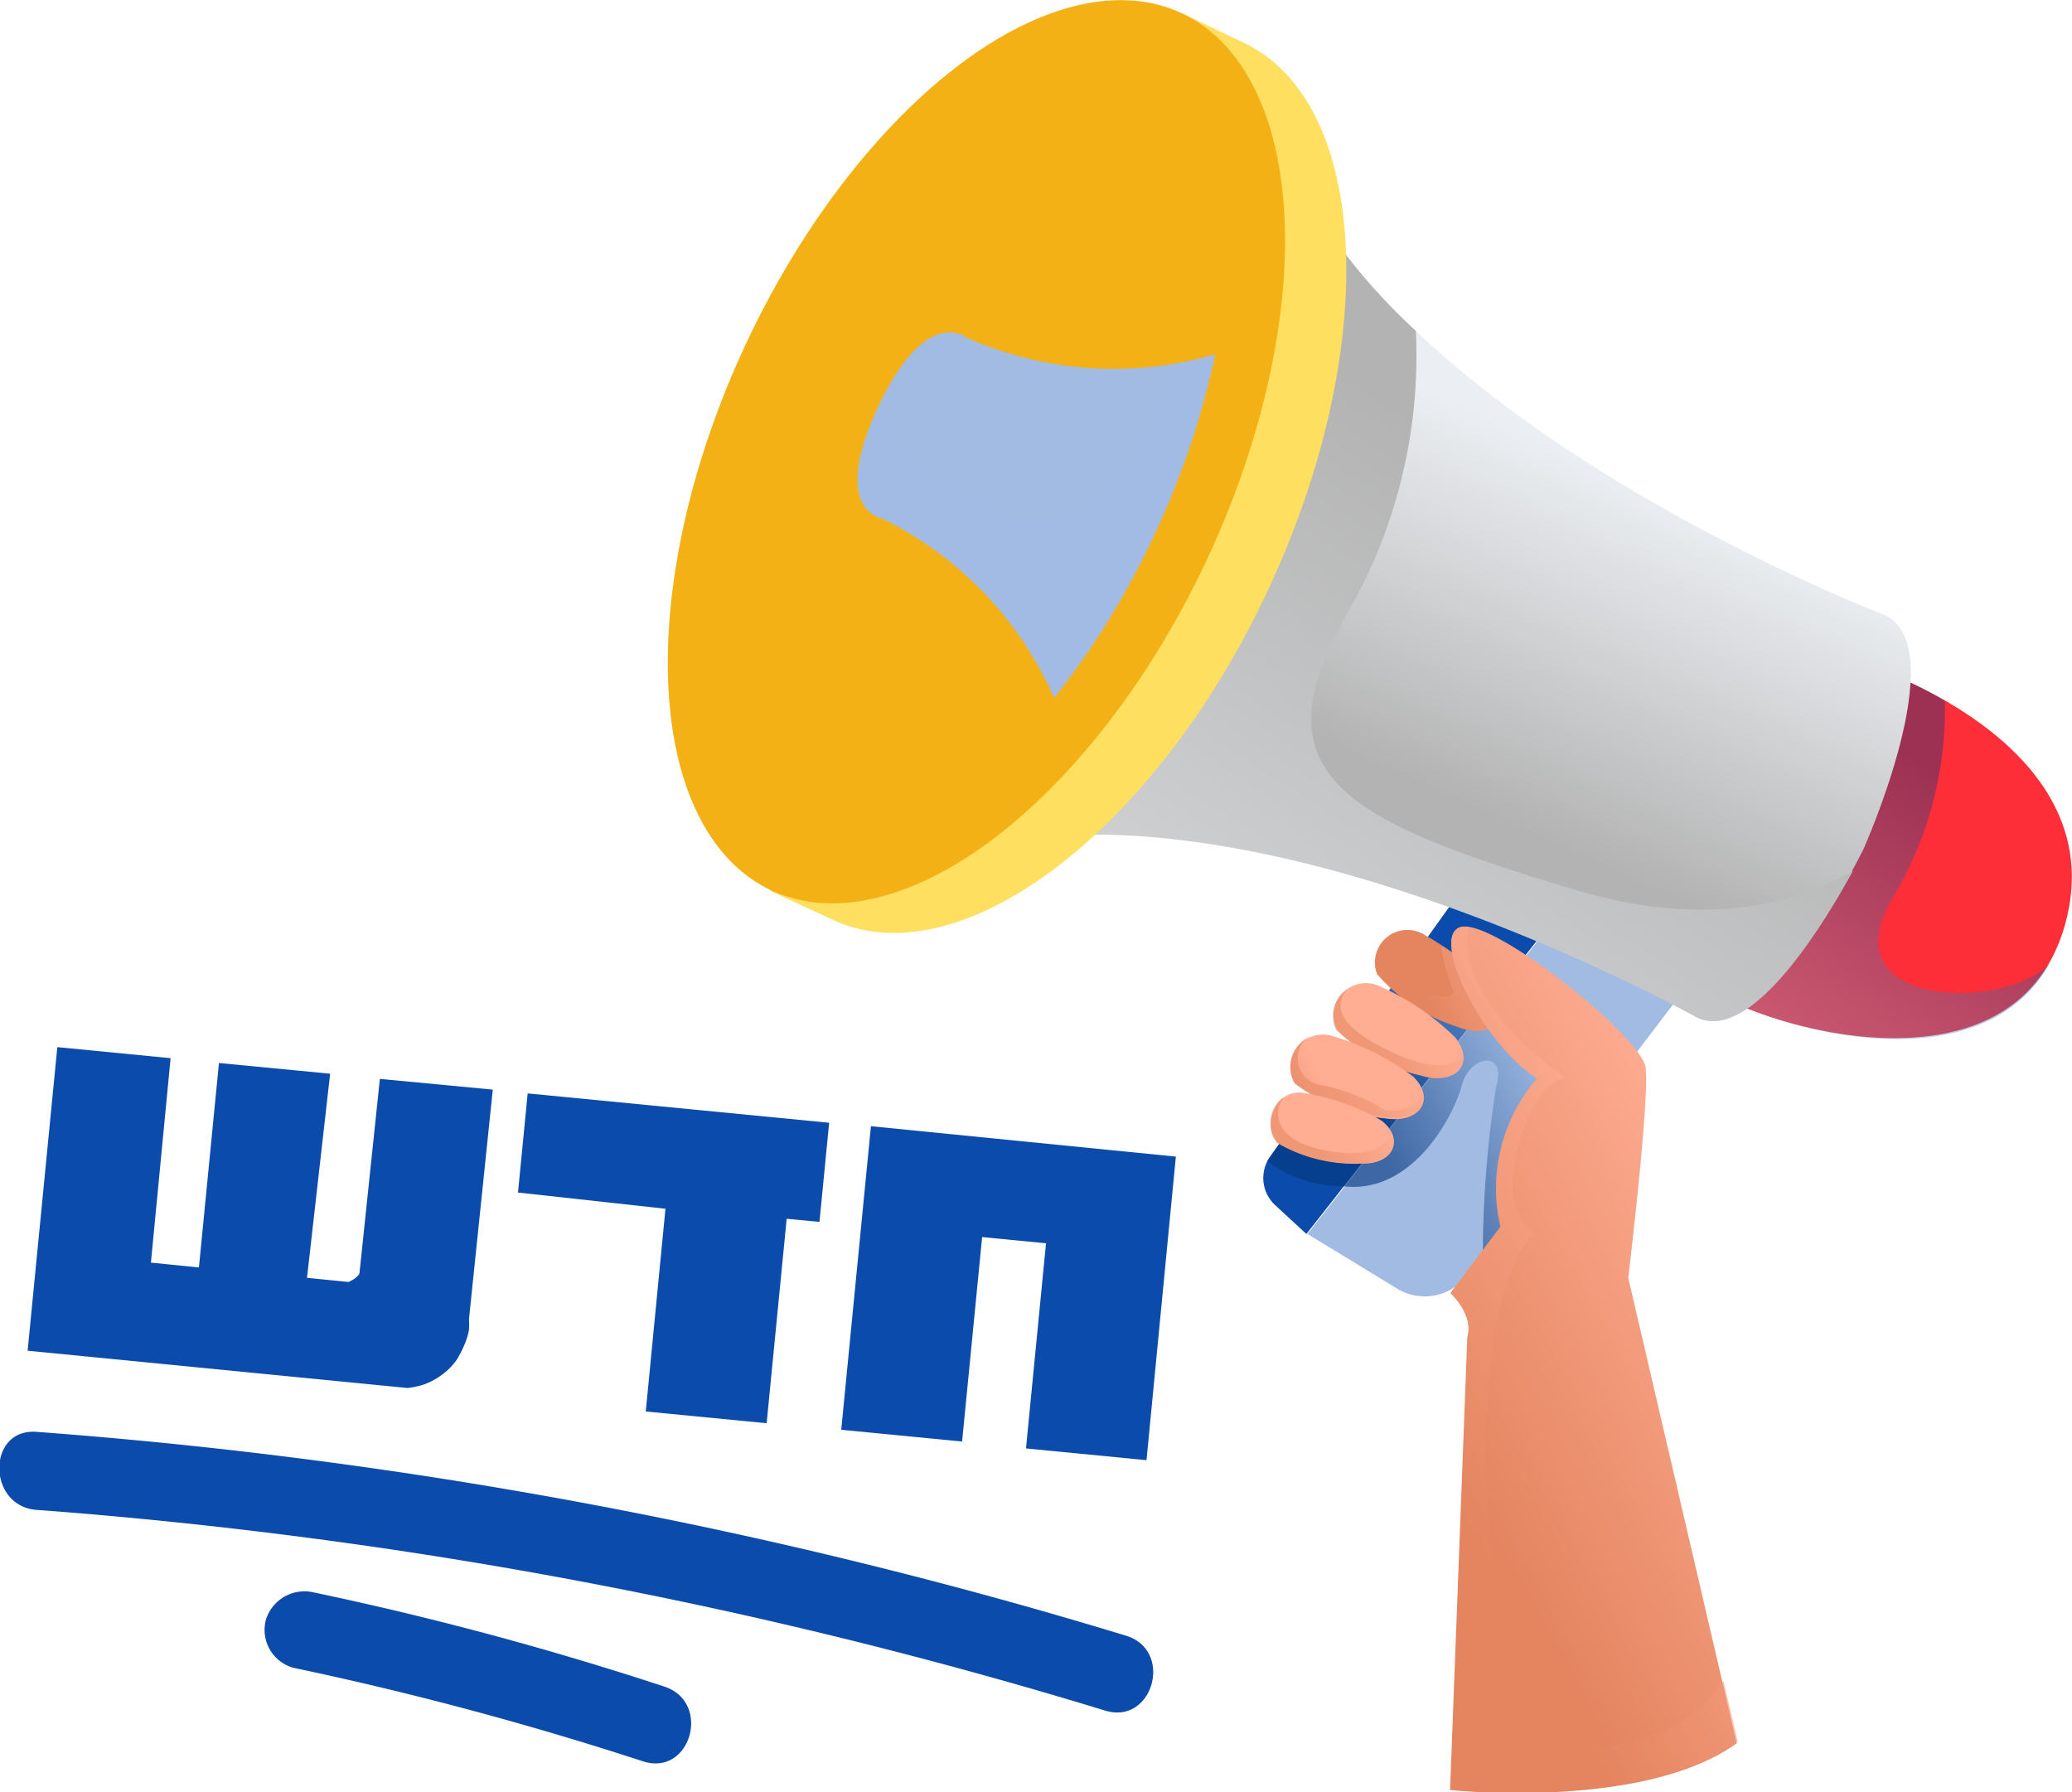
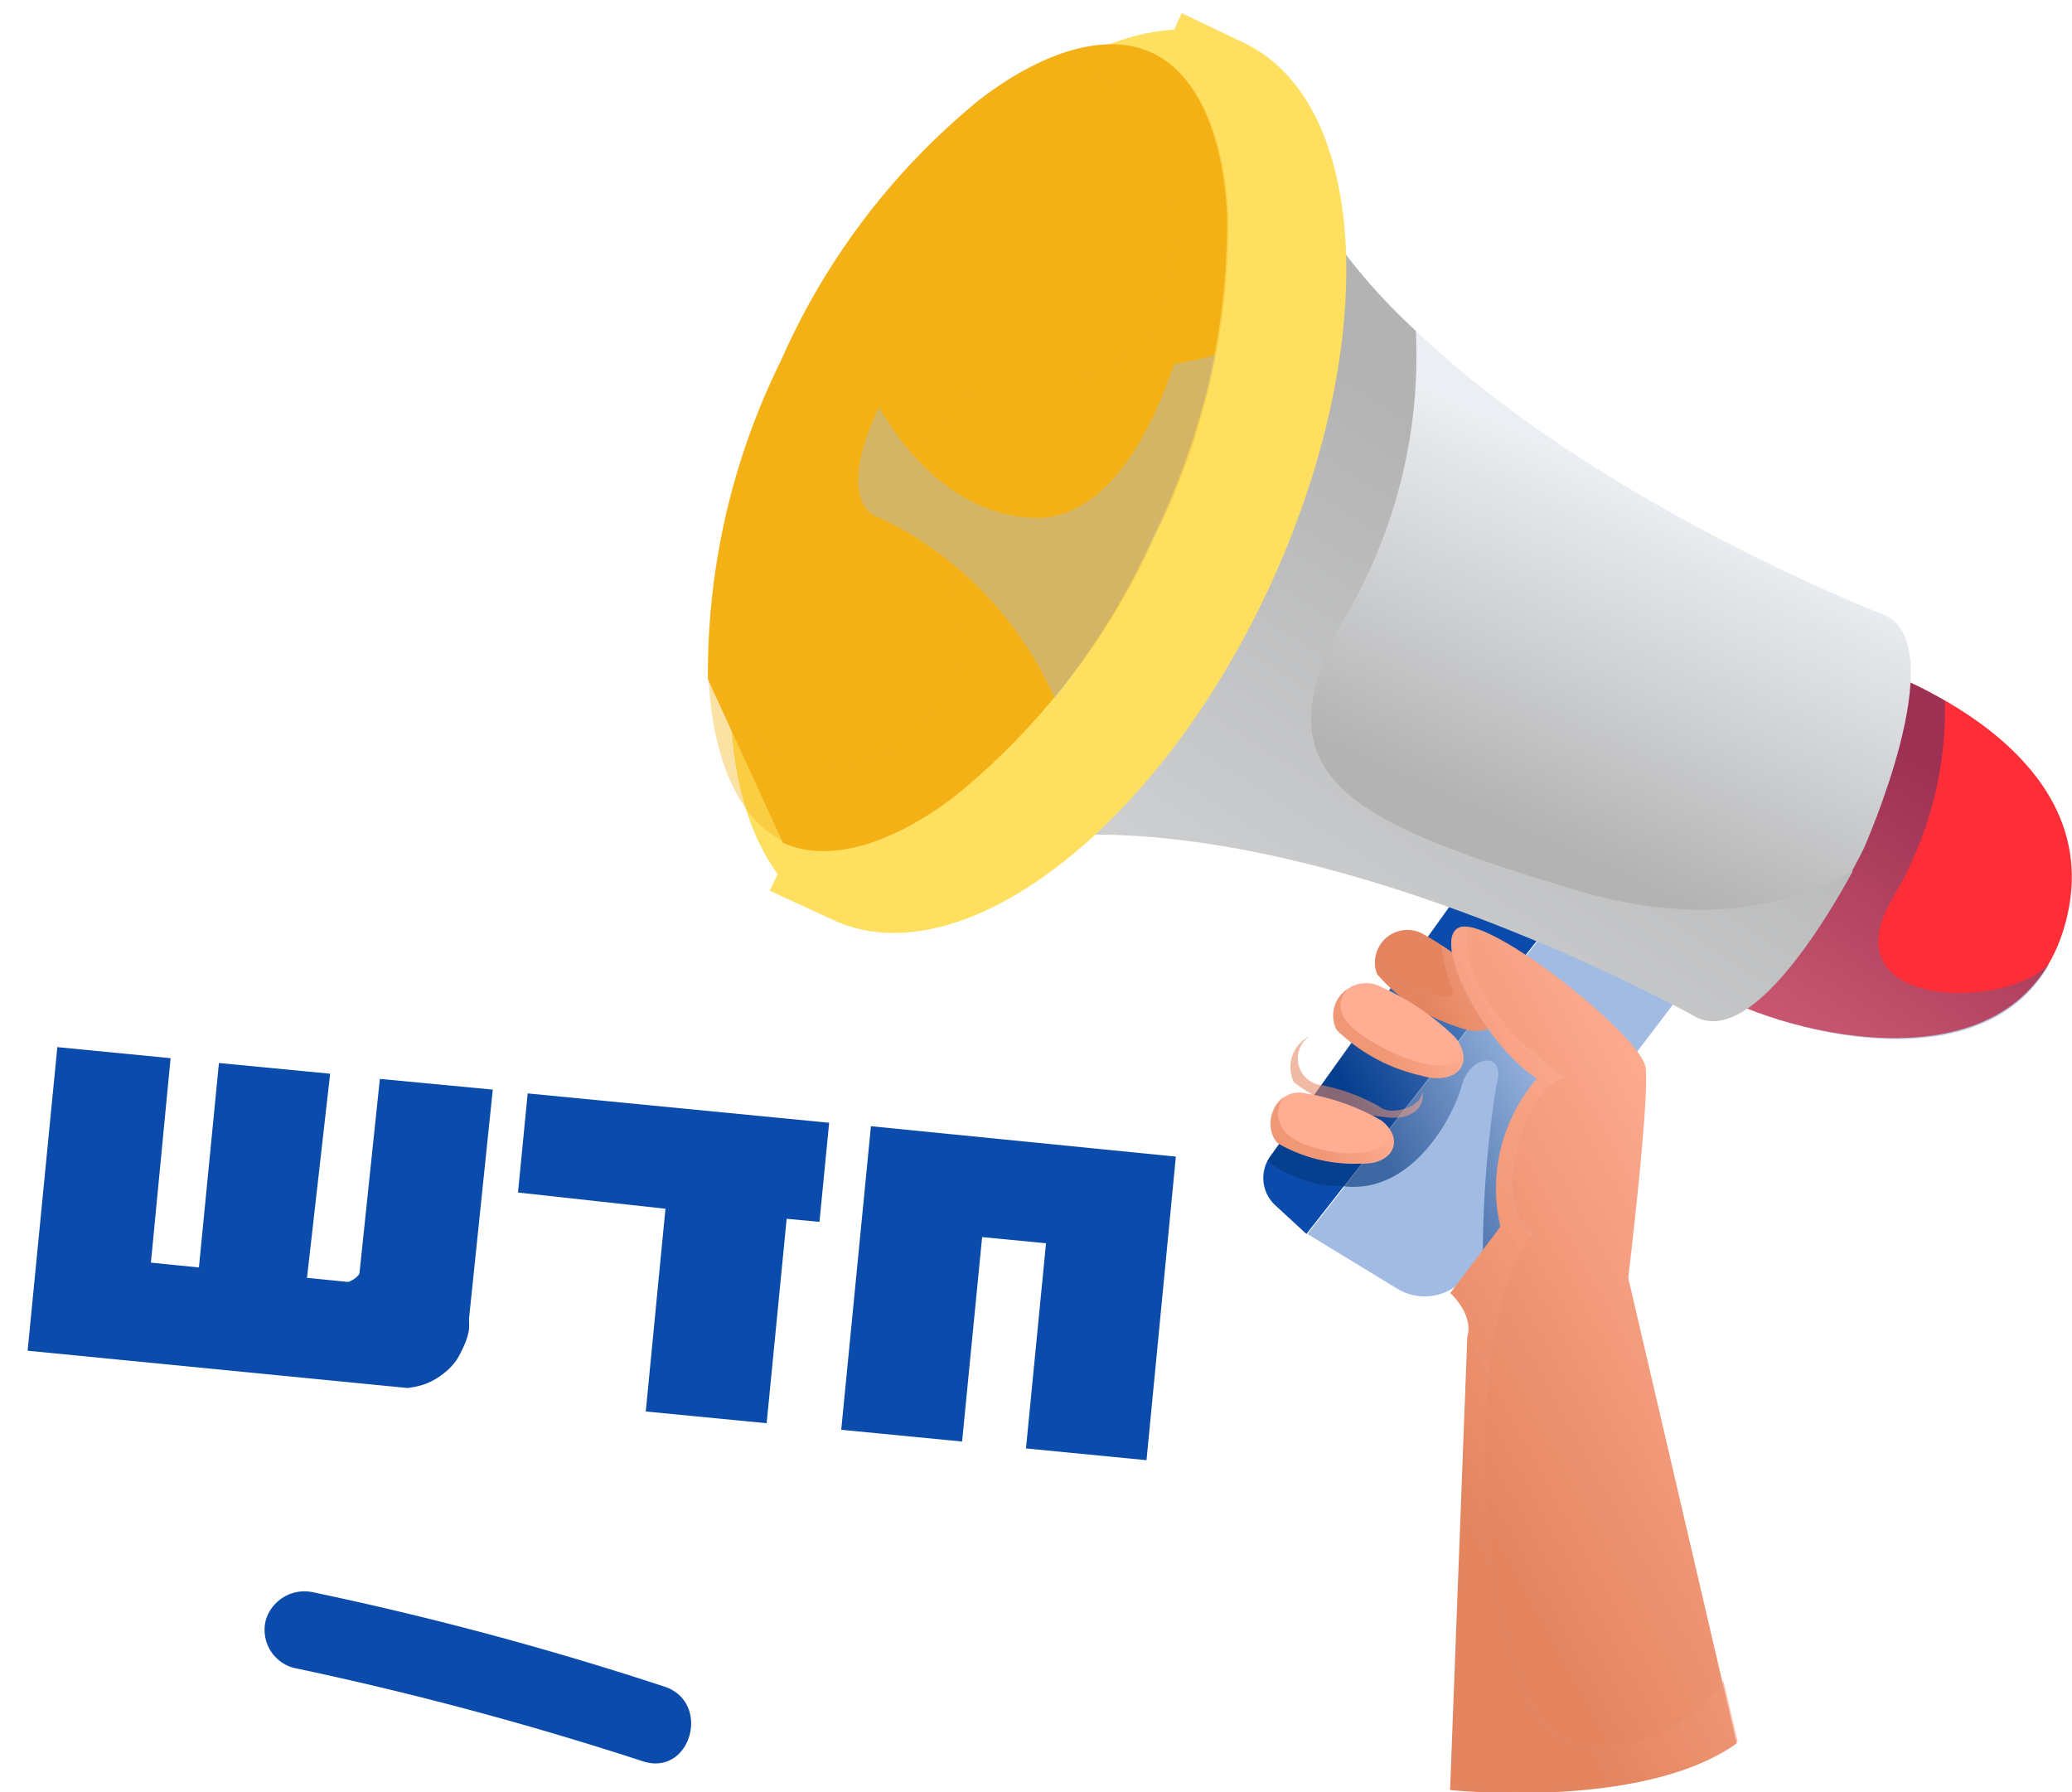
<svg xmlns="http://www.w3.org/2000/svg" xmlns:xlink="http://www.w3.org/1999/xlink" viewBox="0 0 60 51.9">
  <defs>
    <style>.cls-1{isolation:isolate;}.cls-2{fill:#0b4bab;}.cls-3{fill:url(#linear-gradient);}.cls-4{fill:url(#linear-gradient-2);}.cls-5{fill:#fd2e38;}.cls-12,.cls-14,.cls-15,.cls-17,.cls-19,.cls-21,.cls-24,.cls-25,.cls-6,.cls-8{mix-blend-mode:multiply;}.cls-12,.cls-14,.cls-6{opacity:0.39;}.cls-6{fill:url(#linear-gradient-3);}.cls-7{fill:url(#linear-gradient-4);}.cls-8{fill:url(#linear-gradient-5);}.cls-9{fill:url(#linear-gradient-6);}.cls-10{fill:url(#linear-gradient-7);}.cls-11{fill:url(#linear-gradient-8);}.cls-12{fill:url(#linear-gradient-9);}.cls-13{fill:url(#linear-gradient-10);}.cls-14{fill:url(#linear-gradient-11);}.cls-15{opacity:0.63;fill:url(#linear-gradient-12);}.cls-16{fill:url(#linear-gradient-13);}.cls-17,.cls-19,.cls-21,.cls-24,.cls-25{opacity:0.57;}.cls-17{fill:url(#linear-gradient-14);}.cls-18{fill:url(#linear-gradient-15);}.cls-19{fill:url(#linear-gradient-16);}.cls-20{fill:url(#linear-gradient-17);}.cls-21{fill:url(#linear-gradient-18);}.cls-22{fill:url(#linear-gradient-19);}.cls-23{fill:url(#linear-gradient-20);}.cls-24{fill:url(#linear-gradient-21);}.cls-25{fill:url(#linear-gradient-22);}</style>
    <linearGradient id="linear-gradient" x1="9440.4" y1="532.02" x2="9430.61" y2="516.71" gradientTransform="matrix(-0.99, -0.13, -0.13, 0.99, 9462.08, 727.15)" gradientUnits="userSpaceOnUse">
      <stop offset="0.23" stop-color="#0b4bab" />
      <stop offset="1" stop-color="#05377f" />
    </linearGradient>
    <linearGradient id="linear-gradient-2" x1="9437.82" y1="534.68" x2="9426.46" y2="516.69" gradientTransform="matrix(-0.99, -0.13, -0.13, 0.99, 9462.08, 727.15)" gradientUnits="userSpaceOnUse">
      <stop offset="0.23" stop-color="#a1bbe3" />
      <stop offset="1" stop-color="#05377f" />
    </linearGradient>
    <linearGradient id="linear-gradient-3" x1="9743.43" y1="35.88" x2="9735.2" y2="23.01" gradientTransform="matrix(-1, 0, 0, 1, 9792.1, 0)" xlink:href="#linear-gradient-2" />
    <linearGradient id="linear-gradient-4" x1="9746.38" y1="13.31" x2="9750.68" y2="22.85" gradientTransform="matrix(-1, 0, 0, 1, 9792.1, 0)" gradientUnits="userSpaceOnUse">
      <stop offset="0" stop-color="#ebeef2" />
      <stop offset="1" stop-color="#b3b3b3" />
    </linearGradient>
    <linearGradient id="linear-gradient-5" x1="9763.97" y1="41.57" x2="9746.85" y2="14.81" xlink:href="#linear-gradient-4" />
    <linearGradient id="linear-gradient-6" x1="8441.58" y1="1365.52" x2="8455.3" y2="1394.03" gradientTransform="matrix(-0.91, -0.42, -0.42, 0.91, 8268.17, 2344.39)" gradientUnits="userSpaceOnUse">
      <stop offset="0" stop-color="#fedf60" />
      <stop offset="1" stop-color="#f3b116" />
    </linearGradient>
    <linearGradient id="linear-gradient-7" x1="8443.61" y1="1365.6" x2="8457.09" y2="1393.61" gradientTransform="matrix(0, -1, -1, 0, 1409.7, 8464.26)" gradientUnits="userSpaceOnUse">
      <stop offset="0" stop-color="#f3b116" />
      <stop offset="1" stop-color="#f3b116" />
    </linearGradient>
    <linearGradient id="linear-gradient-8" x1="8457.21" y1="1381.45" x2="8448.16" y2="1381.45" gradientTransform="matrix(-0.91, -0.42, -0.42, 0.91, 8268.17, 2344.39)" xlink:href="#linear-gradient-7" />
    <linearGradient id="linear-gradient-9" x1="9580.92" y1="290.74" x2="9590.06" y2="296.18" gradientTransform="matrix(-1, -0.07, -0.07, 1, 9617.1, 425.8)" xlink:href="#linear-gradient-7" />
    <linearGradient id="linear-gradient-10" x1="8458.75" y1="1374.48" x2="8447.45" y2="1381.58" gradientTransform="matrix(-0.91, -0.42, -0.42, 0.91, 8268.17, 2344.39)" xlink:href="#linear-gradient-2" />
    <linearGradient id="linear-gradient-11" x1="9583.44" y1="295.35" x2="9588.24" y2="298.2" gradientTransform="matrix(-1, -0.07, -0.07, 1, 9617.1, 425.8)" xlink:href="#linear-gradient-2" />
    <linearGradient id="linear-gradient-12" x1="9745.74" y1="29.53" x2="9752.23" y2="33.09" gradientTransform="matrix(-1, 0, 0, 1, 9792.1, 0)" xlink:href="#linear-gradient-2" />
    <linearGradient id="linear-gradient-13" x1="9145.3" y1="856.5" x2="9147.41" y2="857.65" gradientTransform="matrix(-0.97, -0.22, -0.22, 0.97, 9146.96, 1248.33)" gradientUnits="userSpaceOnUse">
      <stop offset="0" stop-color="#ffad93" />
      <stop offset="1" stop-color="#e48560" />
    </linearGradient>
    <linearGradient id="linear-gradient-14" x1="9749.07" y1="27.92" x2="9750.87" y2="28.91" gradientTransform="matrix(-1, 0, 0, 1, 9792.1, 0)" xlink:href="#linear-gradient-13" />
    <linearGradient id="linear-gradient-15" x1="9386.43" y1="573.96" x2="9388.53" y2="575.11" gradientTransform="matrix(-0.99, -0.14, -0.14, 0.99, 9413.32, 809.18)" xlink:href="#linear-gradient-13" />
    <linearGradient id="linear-gradient-16" x1="9750.27" y1="29.16" x2="9752.18" y2="30.21" gradientTransform="matrix(-1, 0, 0, 1, 9792.1, 0)" xlink:href="#linear-gradient-13" />
    <linearGradient id="linear-gradient-17" x1="9724.69" y1="74.79" x2="9726.8" y2="75.94" gradientTransform="matrix(-1, -0.01, -0.01, 1, 9765.29, 56.81)" xlink:href="#linear-gradient-13" />
    <linearGradient id="linear-gradient-18" x1="9751.34" y1="30.45" x2="9753.43" y2="31.59" gradientTransform="matrix(-1, 0, 0, 1, 9792.1, 0)" xlink:href="#linear-gradient-13" />
    <linearGradient id="linear-gradient-19" x1="10541.91" y1="-399.82" x2="10544.02" y2="-398.67" gradientTransform="matrix(-0.88, 0.12, 0.13, 0.93, 9358.29, -842.02)" xlink:href="#linear-gradient-13" />
    <linearGradient id="linear-gradient-20" x1="9740.74" y1="35.88" x2="9750.63" y2="41.3" gradientTransform="matrix(-1, 0, 0, 1, 9792.1, 0)" xlink:href="#linear-gradient-13" />
    <linearGradient id="linear-gradient-21" x1="9742.8" y1="37.01" x2="9751.23" y2="41.63" gradientTransform="matrix(-1, 0, 0, 1, 9792.1, 0)" xlink:href="#linear-gradient-13" />
    <linearGradient id="linear-gradient-22" x1="9752.1" y1="31.9" x2="9754.1" y2="33" gradientTransform="matrix(-1, 0, 0, 1, 9792.1, 0)" xlink:href="#linear-gradient-13" />
  </defs>
  <g class="cls-1">
    <g id="Layer_2" data-name="Layer 2">
      <g id="Layer_1-2" data-name="Layer 1">
        <path class="cls-2" d="M13.58,38.2a2.08,2.08,0,0,1,0,.3,1.71,1.71,0,0,1-.12.41,3.61,3.61,0,0,1-.22.44,1.74,1.74,0,0,1-.37.4,2,2,0,0,1-.6.34,2.5,2.5,0,0,1-.47.1l-11-1.08.86-8.79,3.28.32-.57,5.92,1.39.14.58-5.92,3.22.31L8.89,37l1.2.12A.92.92,0,0,0,10.3,37c.07-.06.11-.11.11-.14L11,31.24l3.27.31Z" />
        <path class="cls-2" d="M22.78,35.29l-.58,5.92-3.5-.34L19.27,35,15,34.53l.28-2.87,8.73.85-.28,2.87Z" />
        <path class="cls-2" d="M34.05,33.49l-.85,8.79-3.49-.34L30.29,36l-1.85-.18-.58,5.92-3.5-.34.86-8.79Z" />
        <path class="cls-3" d="M37.83,35.73l-.9-.83a1.07,1.07,0,0,1-.15-1.41l6.55-9.13,2.36,1.37Z" />
        <path class="cls-4" d="M49.12,28.2l-6.65,8.74a1.53,1.53,0,0,1-2,.38l-2.61-1.59,7.86-10Z" />
        <path class="cls-5" d="M53.81,19.16s7.44,2.25,6,7.57c-1.36,5-8.15,3.21-10.2,2Z" />
        <path class="cls-6" d="M53.81,19.16a13.41,13.41,0,0,1,2.51,1.13A10.68,10.68,0,0,1,54.81,26c-1.91,3.21,3.26,3.28,4.54,1.9-2,3.58-7.86,1.95-9.73.81Z" />
        <path class="cls-7" d="M54.58,17.81c2,.93-.62,6.78-.62,6.78s-2.82,5.76-4.81,4.83c0,0-13.43-7.54-21.9-4.64l4.87-10.41L37,4C40.19,12.33,54.58,17.81,54.58,17.81Z" />
        <path class="cls-8" d="M36.68,4.62l.72.27A16.76,16.76,0,0,0,41,9.58a14.89,14.89,0,0,1-2,8.2c-2.69,4.7,0,6,6.66,8,3.83,1.14,6.44.33,8-.57-.78,1.43-2.91,5-4.51,4.26,0,0-13.43-7.54-21.9-4.64l4.87-10.41Z" />
        <path class="cls-9" d="M23.42,10.81C26.14,5,30.49,1.05,34,.86l.22-.48L36,1.23c3.68,1.73,4,8.81.73,15.83s-8.94,11.3-12.62,9.57l-1.82-.84.23-.48C20.45,22.49,20.69,16.63,23.42,10.81Z" />
-         <ellipse class="cls-10" cx="28.28" cy="13.08" rx="14.02" ry="7.37" transform="translate(4.44 33.15) rotate(-64.92)" />
-         <path class="cls-11" d="M22.67,24.4c1.27.59,3.1.1,5-1.36a20.25,20.25,0,0,0,5.74-7.54,20.43,20.43,0,0,0,2.12-9.24c-.11-2.41-.9-4.13-2.17-4.73s-3.1-.1-5,1.36a20.25,20.25,0,0,0-5.74,7.54,20.43,20.43,0,0,0-2.12,9.24C20.61,22.08,21.4,23.8,22.67,24.4Z" />
+         <path class="cls-11" d="M22.67,24.4c1.27.59,3.1.1,5-1.36a20.25,20.25,0,0,0,5.74-7.54,20.43,20.43,0,0,0,2.12-9.24c-.11-2.41-.9-4.13-2.17-4.73s-3.1-.1-5,1.36a20.25,20.25,0,0,0-5.74,7.54,20.43,20.43,0,0,0-2.12,9.24Z" />
        <path class="cls-12" d="M27.5,20c1.34-2.63-1.61-6-1.61-6l2.55-3s4.79.79,5.4-2.79a5.93,5.93,0,0,0-3-6.66,3.46,3.46,0,0,1,2.56,0c1.27.6,2.06,2.32,2.17,4.73a20.43,20.43,0,0,1-2.12,9.24A20.25,20.25,0,0,1,27.69,23c-1.92,1.46-3.75,1.95-5,1.36s-2.06-2.32-2.17-4.73C22.25,23.44,26.17,22.61,27.5,20Z" />
-         <path class="cls-13" d="M28,9.78a10.47,10.47,0,0,0,7.18.48,23.82,23.82,0,0,1-1.77,5.24,23.43,23.43,0,0,1-2.89,4.7,10.47,10.47,0,0,0-5-5.2s-1.49-.23-.09-3.22S28,9.78,28,9.78Z" />
        <path class="cls-14" d="M30,15c2.22,0,3.48-2.89,4-4.46.42-.07.82-.16,1.2-.26a23.82,23.82,0,0,1-1.77,5.24,23.43,23.43,0,0,1-2.89,4.7,10.47,10.47,0,0,0-5-5.2s-1.49-.23-.09-3.22C25.49,11.78,27,14.92,30,15Z" />
        <path class="cls-15" d="M36.78,33.49l4.28-6,2.32.87,3.34,3-3.78,5a31.49,31.49,0,0,1,.39-4.93c.31-1-.75-.92-1,0s-1.44,3.15-3.42,2.92a3.64,3.64,0,0,1-2.21-.73Z" />
        <path class="cls-16" d="M41.27,27.08a7.33,7.33,0,0,1,2,1.65c.52.79-.13,1.38-1.07,1a5.13,5.13,0,0,1-2.32-1.52A.94.94,0,0,1,41.27,27.08Z" />
        <path class="cls-17" d="M39.9,28.21a.64.64,0,0,1-.07-.45c.45.89,2.48,1.41,2.23.88a4.57,4.57,0,0,1-.32-1.27,5.75,5.75,0,0,1,1.55,1.36c.52.79-.13,1.38-1.07,1A5.13,5.13,0,0,1,39.9,28.21Z" />
        <path class="cls-18" d="M40,28.58a7.29,7.29,0,0,1,2.15,1.47c.58.76,0,1.39-1,1.09a5.1,5.1,0,0,1-2.44-1.32A.94.94,0,0,1,40,28.58Z" />
        <path class="cls-19" d="M38.7,29.82A.91.91,0,0,1,39,28.65c-.33.43-.35,1,1.15,1.74s2.25.48,2.12-.08c.28.63-.29,1.1-1.14.83A5.1,5.1,0,0,1,38.7,29.82Z" />
-         <path class="cls-20" d="M38.59,30a7.38,7.38,0,0,1,2.33,1.17c.68.67.17,1.38-.82,1.21a5,5,0,0,1-2.6-1A.94.94,0,0,1,38.59,30Z" />
        <path class="cls-21" d="M37.93,30a.78.78,0,0,0,.22,1.4,5.49,5.49,0,0,1,1.79.64c.39.33,1.46-.08,1.2-.56l0,0c.23.54-.25,1-1.07.86a5,5,0,0,1-2.6-1A1,1,0,0,1,37.93,30Z" />
        <path class="cls-22" d="M37.81,31.66a6.43,6.43,0,0,1,2.2.79c.68.54.33,1.27-.57,1.24A4.41,4.41,0,0,1,37,33.1C36.54,32.68,36.9,31.45,37.81,31.66Z" />
        <path class="cls-23" d="M42,37.44l1.45-1.92a4.86,4.86,0,0,1,1.06-4.29c-1.67-1.08-3.2-4.32-2.13-4.4s5.14,3.2,5.27,4.07S47.15,37,47.15,37l3.14,13.48c-2.73,1.95-8.3,1.35-8.3,1.35l.5-13.12C42.68,38.06,42,37.44,42,37.44Z" />
        <path class="cls-24" d="M42,37.44l1.45-1.92a4.86,4.86,0,0,1,1.06-4.29c-1.67-1.08-3.2-4.32-2.13-4.4h.14c-.37,2.3,2.81,4.37,2.81,4.37s-.82,0-1.37,2,.47,2.5.47,2.5c-2.24,2.15-1.81,14.4,1.29,14.83a4.47,4.47,0,0,0,4.19-1.85l.41,1.75c-2.73,1.95-8.3,1.35-8.3,1.35l.5-13.12C42.68,38.06,42,37.44,42,37.44Z" />
        <path class="cls-25" d="M37,33.1a.92.92,0,0,1,.19-1.35c-.27.31-.43,1.17,1,1.52s2.18-.12,2-.59c.35.49,0,1-.79,1A4.41,4.41,0,0,1,37,33.1Z" />
-         <path class="cls-2" d="M1.08,43.72A142.22,142.22,0,0,1,32,49.53c1.39.43,2-1.75.6-2.17a145.18,145.18,0,0,0-31.54-5.9c-1.44-.11-1.44,2.15,0,2.26Z" />
        <path class="cls-2" d="M8.49,48.29A97.32,97.32,0,0,1,18.62,51c1.39.45,2-1.73.6-2.17A94.93,94.93,0,0,0,9.09,46.11a1.17,1.17,0,0,0-1.39.79,1.14,1.14,0,0,0,.79,1.39Z" />
      </g>
    </g>
  </g>
</svg>